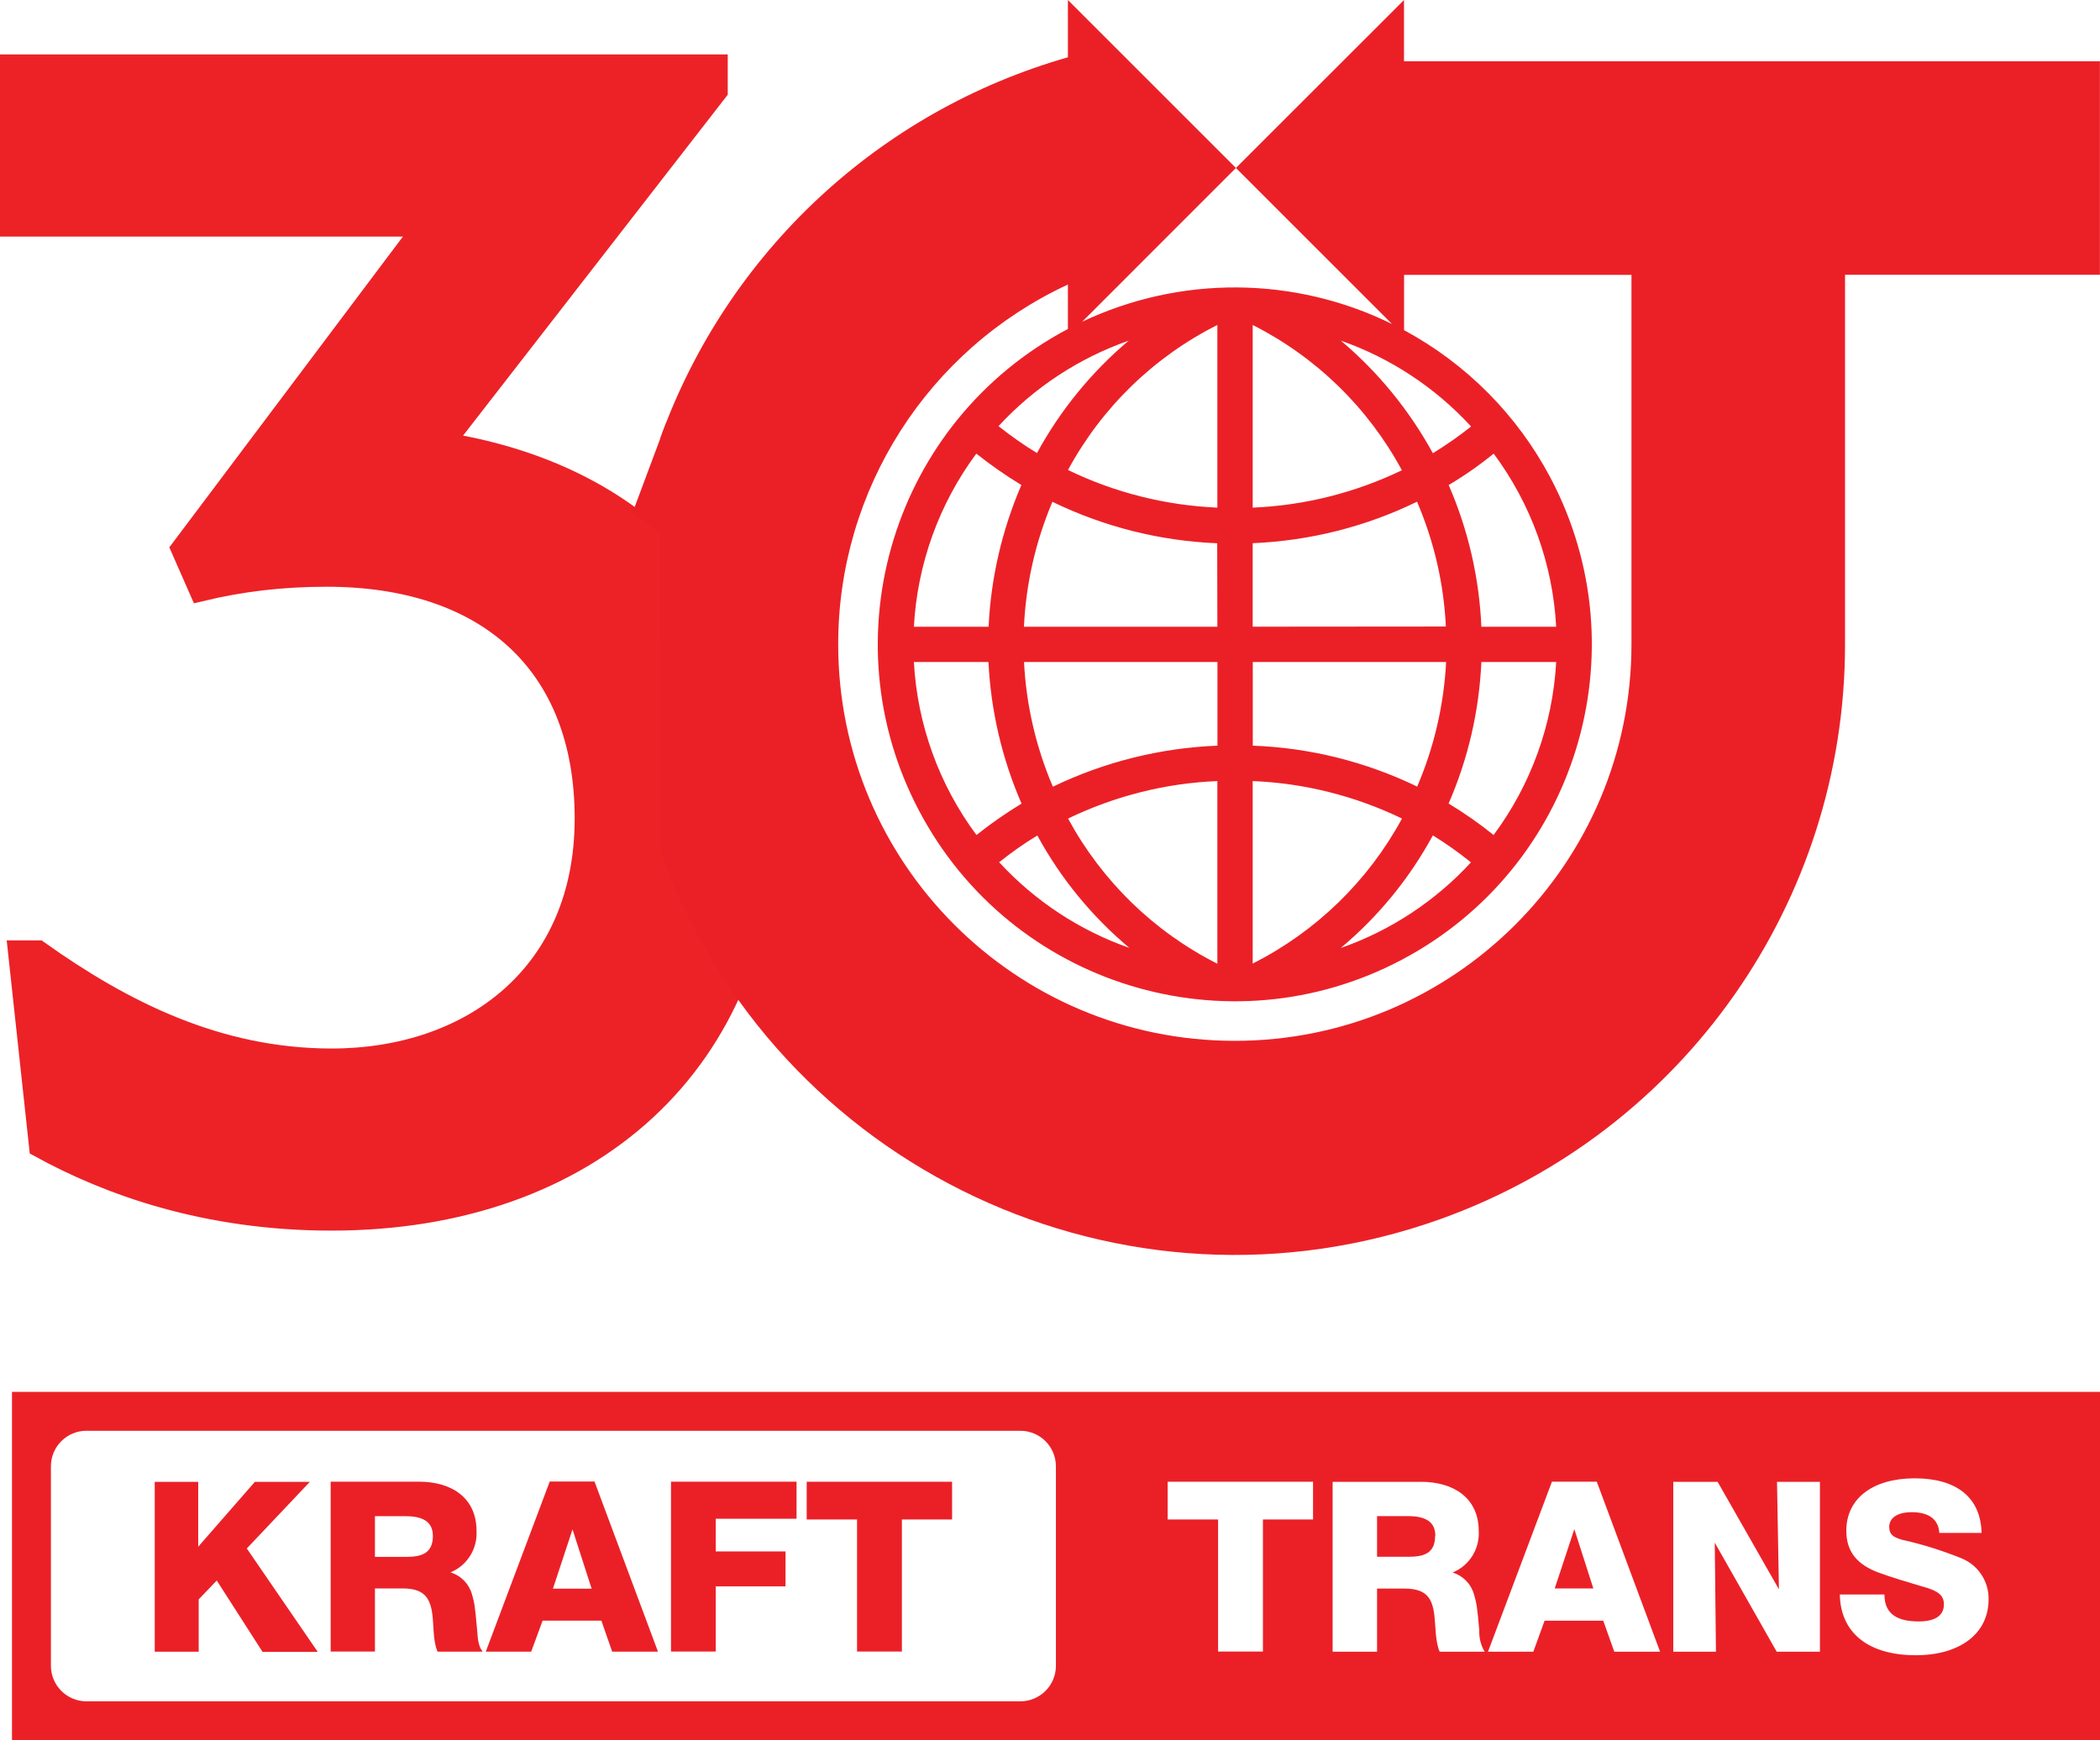
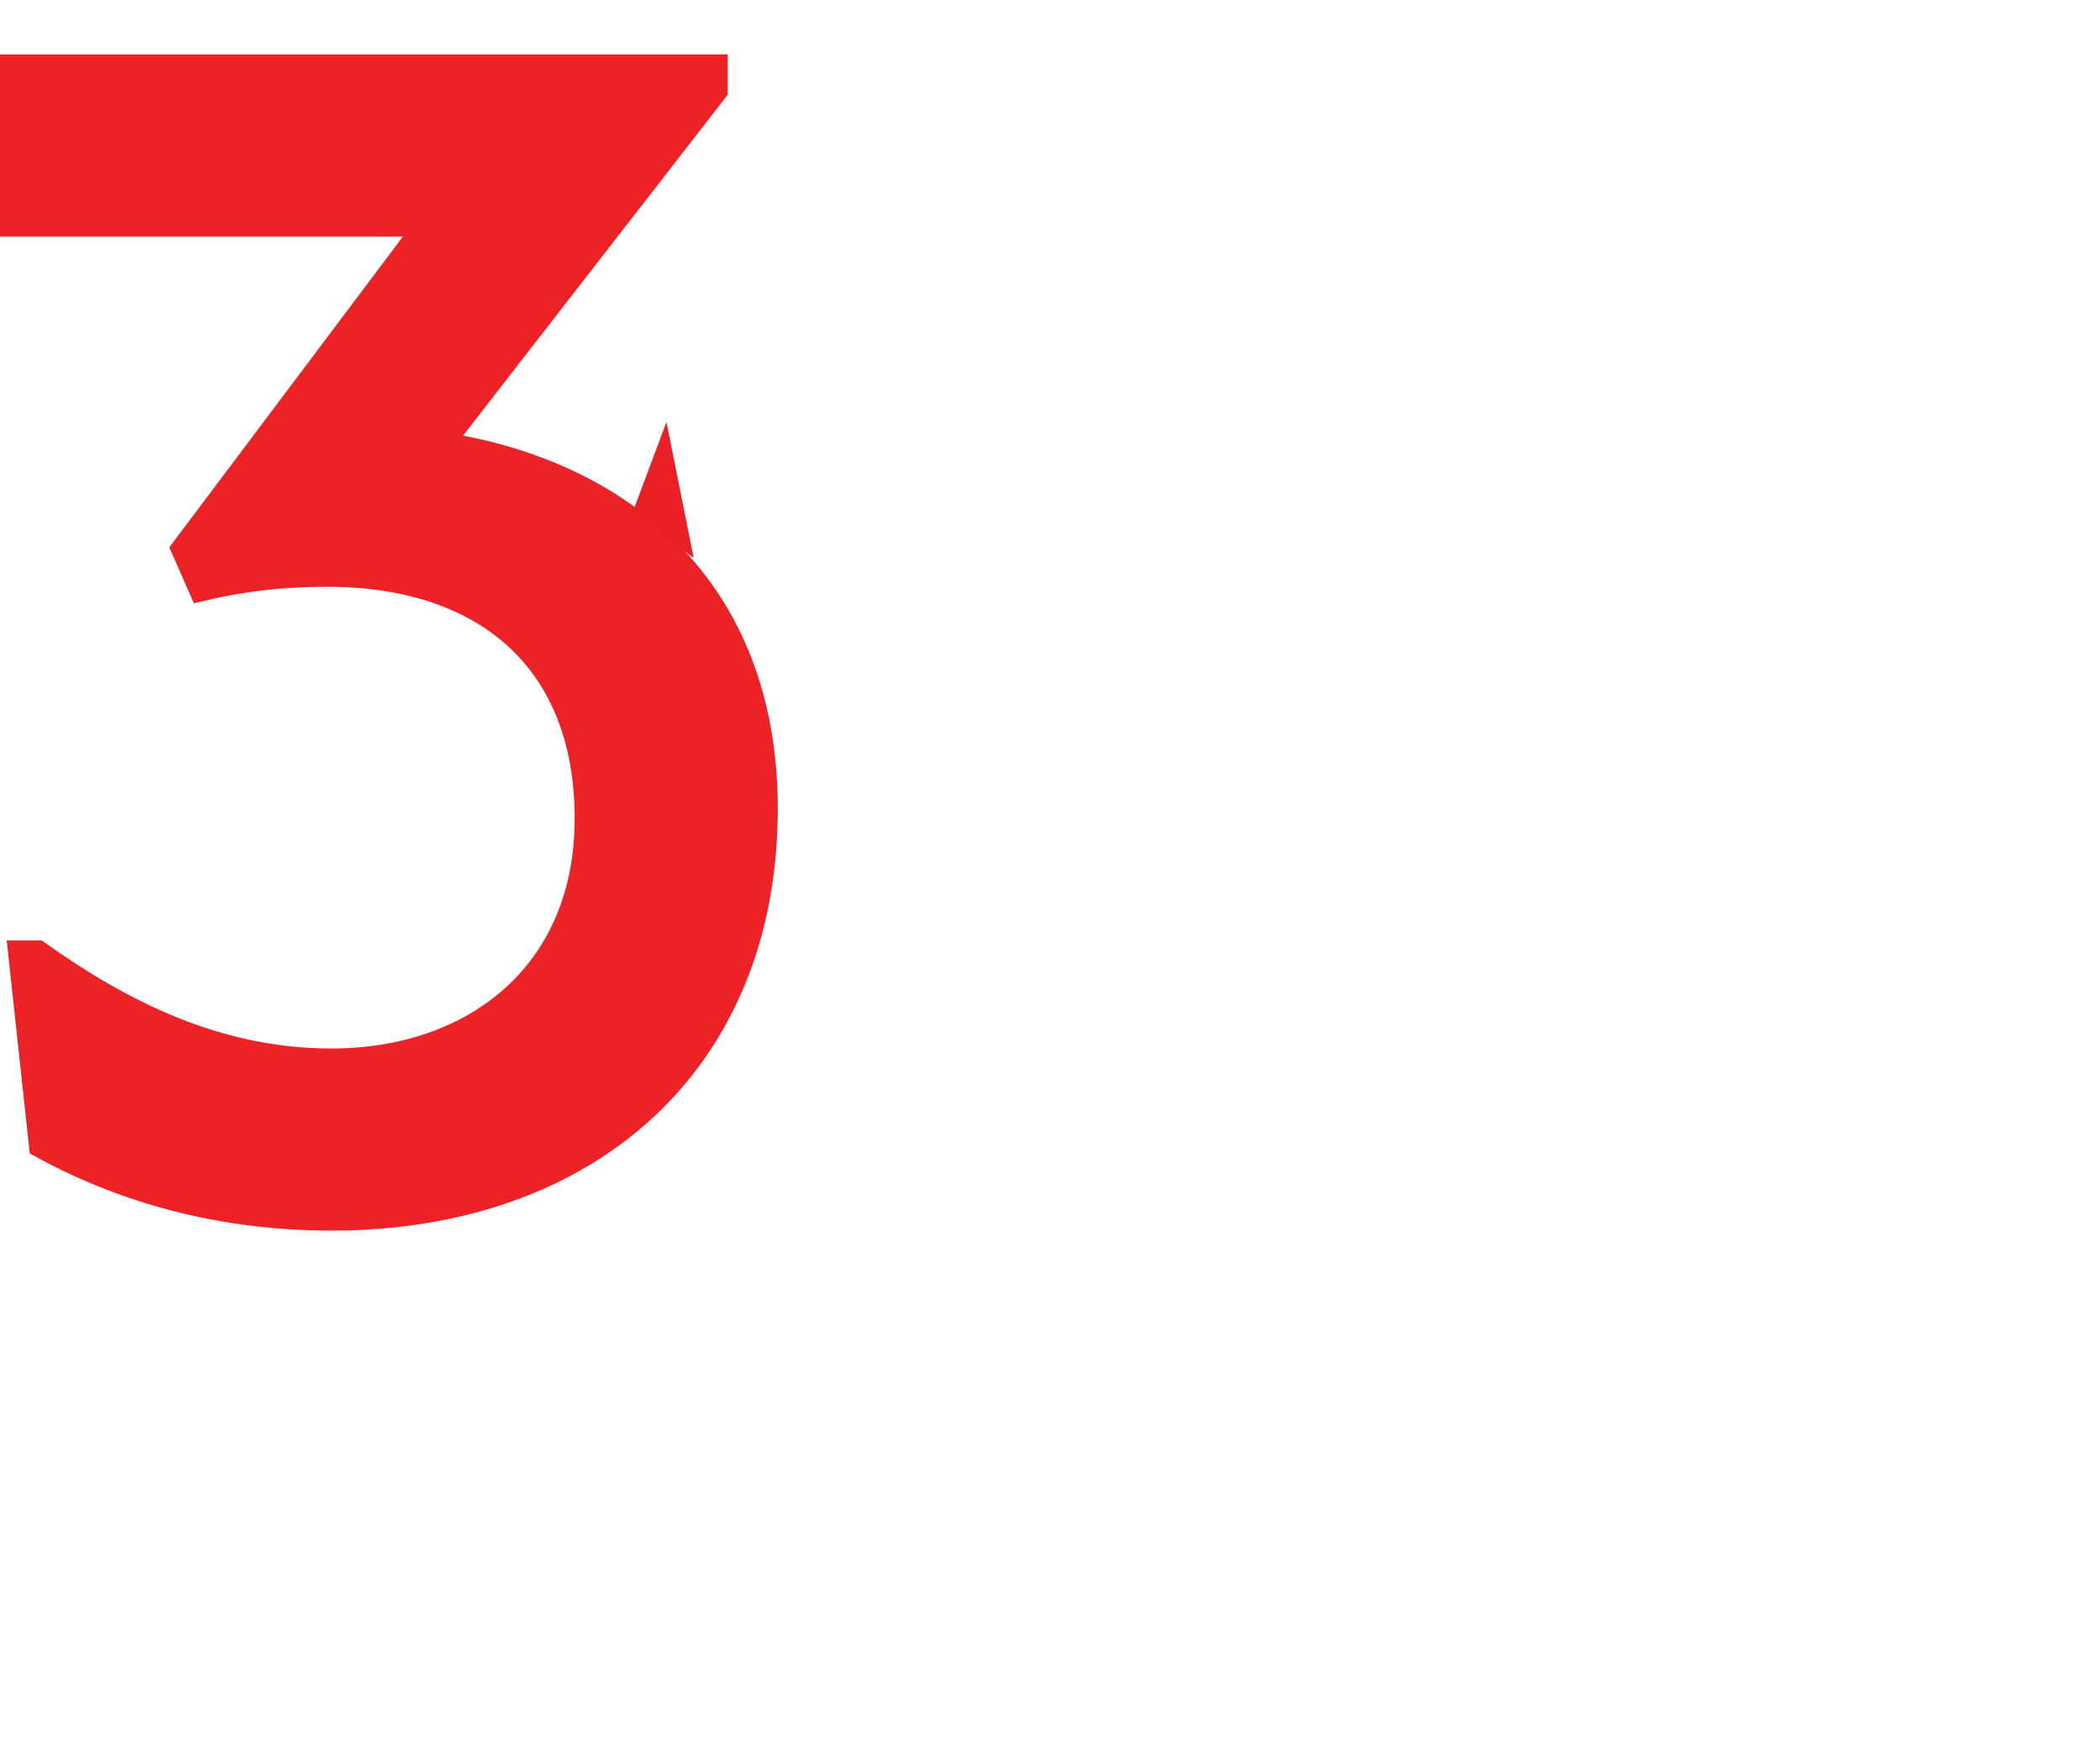
<svg xmlns="http://www.w3.org/2000/svg" id="Layer_2" data-name="Layer 2" viewBox="0 0 262.74 217.78">
  <defs>
    <style>
      .cls-1 {
        fill: #eb2027;
      }

      .cls-2 {
        fill: #ec2227;
        stroke: #ec2227;
        stroke-miterlimit: 10;
        stroke-width: 3px;
      }
    </style>
  </defs>
  <g id="Layer_1-2" data-name="Layer 1">
    <g>
      <g>
        <path class="cls-2" d="M5.13,143.42l-2.62-24.23h2.22c10.5,7.47,22.42,13.53,36.76,13.53,17.57,0,31.91-10.7,31.91-30.29s-12.52-30.5-32.52-30.5c-5.65,0-10.7.61-15.75,1.82l-2.22-5.05,30.5-40.59H1.5V8.31h88.05v3.03l-34.33,44.23c22.42,3.43,40.59,17.97,40.59,45.64,0,31.71-22.21,51.3-54.33,51.3-15.75,0-27.87-4.44-36.35-9.09Z" />
        <g id="_Слой_1-2" data-name="Слой 1-2">
-           <path class="cls-1" d="M82.65,106.59c14.32,39.67,58.07,60.23,97.75,45.91,30.26-10.93,50.44-39.66,50.44-71.84v-46.27h31.89V7.67h-87.07V0l-21.03,21.02,19.53,19.53c-12.19-6-26.46-6.11-38.76-.29l19.23-19.24L133.61,0v7.17c-23.65,6.75-42.6,24.45-50.96,47.57M184.03,53.35l.03.02c-1.52,1.21-3.12,2.33-4.79,3.35-2.93-5.36-6.83-10.14-11.51-14.09,6.22,2.18,11.81,5.87,16.27,10.72ZM181.24,100.56c2.44-5.59,3.83-11.61,4.1-17.71h9.36c-.43,7.83-3.15,15.35-7.83,21.65-1.78-1.44-3.67-2.75-5.63-3.94ZM184.05,107.91c-4.47,4.86-10.07,8.55-16.3,10.73,4.69-3.93,8.6-8.71,11.52-14.09,1.65,1.01,3.24,2.14,4.75,3.36h.03ZM185.34,78.44c-.26-6.11-1.65-12.13-4.09-17.74,1.97-1.17,3.85-2.48,5.63-3.93,4.68,6.3,7.4,13.83,7.82,21.67h-9.36ZM156.73,40.67c7.93,4.01,14.44,10.35,18.66,18.17h.03c-5.85,2.82-12.2,4.42-18.69,4.69v-22.86ZM156.73,67.98c7.14-.3,14.14-2.06,20.56-5.19,2.13,4.96,3.35,10.24,3.61,15.62l-24.17.02v-10.45ZM156.73,82.85h24.2c-.28,5.37-1.5,10.65-3.62,15.59-6.43-3.11-13.42-4.86-20.57-5.12v-10.47ZM156.73,120.59v-22.84c6.49.26,12.84,1.87,18.68,4.69-4.23,7.81-10.75,14.14-18.68,18.15v.02h-.03s.02-.01.03-.02ZM152.31,40.67v22.86c-6.49-.28-12.85-1.88-18.69-4.71,4.23-7.82,10.75-14.16,18.69-18.15ZM123.67,82.85c.3,6.11,1.7,12.11,4.14,17.72-1.96,1.19-3.84,2.5-5.64,3.93-4.68-6.3-7.4-13.82-7.83-21.65h9.33ZM114.34,78.44c.43-7.84,3.14-15.37,7.81-21.67,1.8,1.43,3.68,2.74,5.64,3.93-2.42,5.62-3.82,11.63-4.1,17.74h-9.35ZM129.79,104.57s-.01-.01-.01-.01h.02s-.01,0-.01.01c2.92,5.37,6.83,10.13,11.51,14.06-6.22-2.18-11.82-5.87-16.29-10.72,1.52-1.22,3.11-2.35,4.78-3.35ZM133.63,102.44c5.85-2.82,12.2-4.43,18.68-4.69v22.86c-7.94-4.01-14.45-10.35-18.68-18.17ZM131.73,98.46c-2.11-4.94-3.34-10.23-3.61-15.61h24.2v10.47c-7.14.28-14.15,2.03-20.58,5.13ZM128.11,78.44c.25-5.39,1.46-10.67,3.56-15.64,6.44,3.13,13.46,4.9,20.62,5.19l.02,10.45h-24.2ZM141.22,42.63c-4.67,3.94-8.56,8.71-11.48,14.07-1.67-1.02-3.28-2.15-4.81-3.37,4.47-4.85,10.07-8.52,16.29-10.7ZM204.12,80.66c-.01,27.41-22.24,49.61-49.65,49.6-27.41-.01-49.61-22.24-49.6-49.65,0-19.32,11.22-36.87,28.74-45v5.56c-21.81,11.53-30.13,38.56-18.59,60.35,11.53,21.81,38.56,30.13,60.35,18.6,21.81-11.53,30.13-38.56,18.6-60.36-4.14-7.82-10.51-14.24-18.3-18.44v-6.92h28.45v46.24Z" />
-         </g>
+           </g>
        <polygon class="cls-1" points="79.13 64.19 83.38 52.81 86.79 69.82 79.13 64.19" />
      </g>
      <g id="_Слой_1-2-2" data-name="Слой 1-2">
-         <path class="cls-1" d="M262.74,174.19H1.5v43.6h261.24v-43.6ZM132.11,208.47c0,2.46-2,4.45-4.46,4.45H10.82c-2.46,0-4.45-2-4.45-4.45v-24.97c0-2.45,1.99-4.44,4.44-4.44,0,0,0,0,.01,0h116.83c2.46,0,4.45,1.98,4.46,4.44v24.97ZM164.3,190.16h-6.29v16.53h-5.61v-16.53h-6.31v-4.72h18.19v4.72ZM185.75,206.71h-5.63c-.54-1.28-.49-3.03-.65-4.44-.25-2.5-1.22-3.46-3.78-3.46h-3.4v7.9h-5.56v-21.26h11.08c4,0,7.2,1.97,7.2,6.16.13,2.25-1.18,4.34-3.27,5.19,1.3.39,2.31,1.43,2.68,2.74.32,1.14.39,1.4.66,4.52-.04.94.2,1.86.68,2.66ZM207.7,206.71h-5.73l-1.38-3.88h-7.34l-1.41,3.88h-5.67l8-21.28h5.61l7.92,21.28ZM227.7,206.71h-5.41l-7.75-13.65.15,13.65h-5.34v-21.26h5.55l7.67,13.45-.24-13.45h5.37v21.26ZM248.8,200.16c0,4.28-3.57,6.99-9.11,6.99-5.92,0-9.42-2.79-9.5-7.6h5.58c0,2.5,1.68,3.37,4.29,3.37,2.05,0,3.15-.73,3.15-2.13,0-1.13-.68-1.71-2.79-2.27-1.46-.43-3.89-1.16-5.26-1.67-2.85-1.02-4.16-2.69-4.16-5.29,0-4.03,3.32-6.55,8.56-6.55s8.27,2.41,8.36,6.83h-5.28c-.12-1.7-1.3-2.59-3.46-2.59-1.73,0-2.81.68-2.81,1.83,0,.88.39,1.27,1.6,1.62,2.57.57,5.08,1.36,7.51,2.35,2.06.87,3.38,2.91,3.32,5.15h0ZM194.53,198.79h4.82l-2.38-7.42-2.45,7.42ZM179.58,192.21c0-1.68-1.1-2.47-3.42-2.47h-3.87v5.09h3.9c1.84,0,3.36-.36,3.36-2.59l.03-.03ZM112.84,190.16h6.28v-4.72h-18.19v4.72h6.3v16.53h5.61v-16.53ZM89.55,190.07h10.11v-4.64h-15.71v21.26h5.6v-8.16h8.73v-4.37h-8.73v-4.1h0ZM76.58,206.7h5.74l-7.94-21.29h-5.6l-8,21.29h5.68l1.43-3.88h7.35l1.35,3.88ZM73.98,198.82h-4.8l2.45-7.42,2.39,7.42h-.04ZM54.74,206.7h5.64c-.59-.79-.59-1.66-.68-2.66-.28-3.13-.33-3.38-.65-4.52-.37-1.31-1.38-2.34-2.69-2.74,2.08-.85,3.39-2.94,3.26-5.19,0-4.19-3.18-6.16-7.18-6.16h-11.07v21.26h5.54v-7.9h3.41c2.58,0,3.53.97,3.8,3.46.15,1.4.07,3.16.62,4.44h0ZM54.16,192.23c0,2.23-1.52,2.61-3.33,2.61h-3.92v-5.09h3.84c2.31,0,3.41.8,3.41,2.48h0ZM39.74,206.71l-8.86-12.92,7.89-8.34h-6.88l-7.09,8.12v-8.12h-5.44v21.26h5.5v-6.55l2.26-2.36,5.73,8.93h6.89Z" />
-       </g>
+         </g>
    </g>
  </g>
</svg>